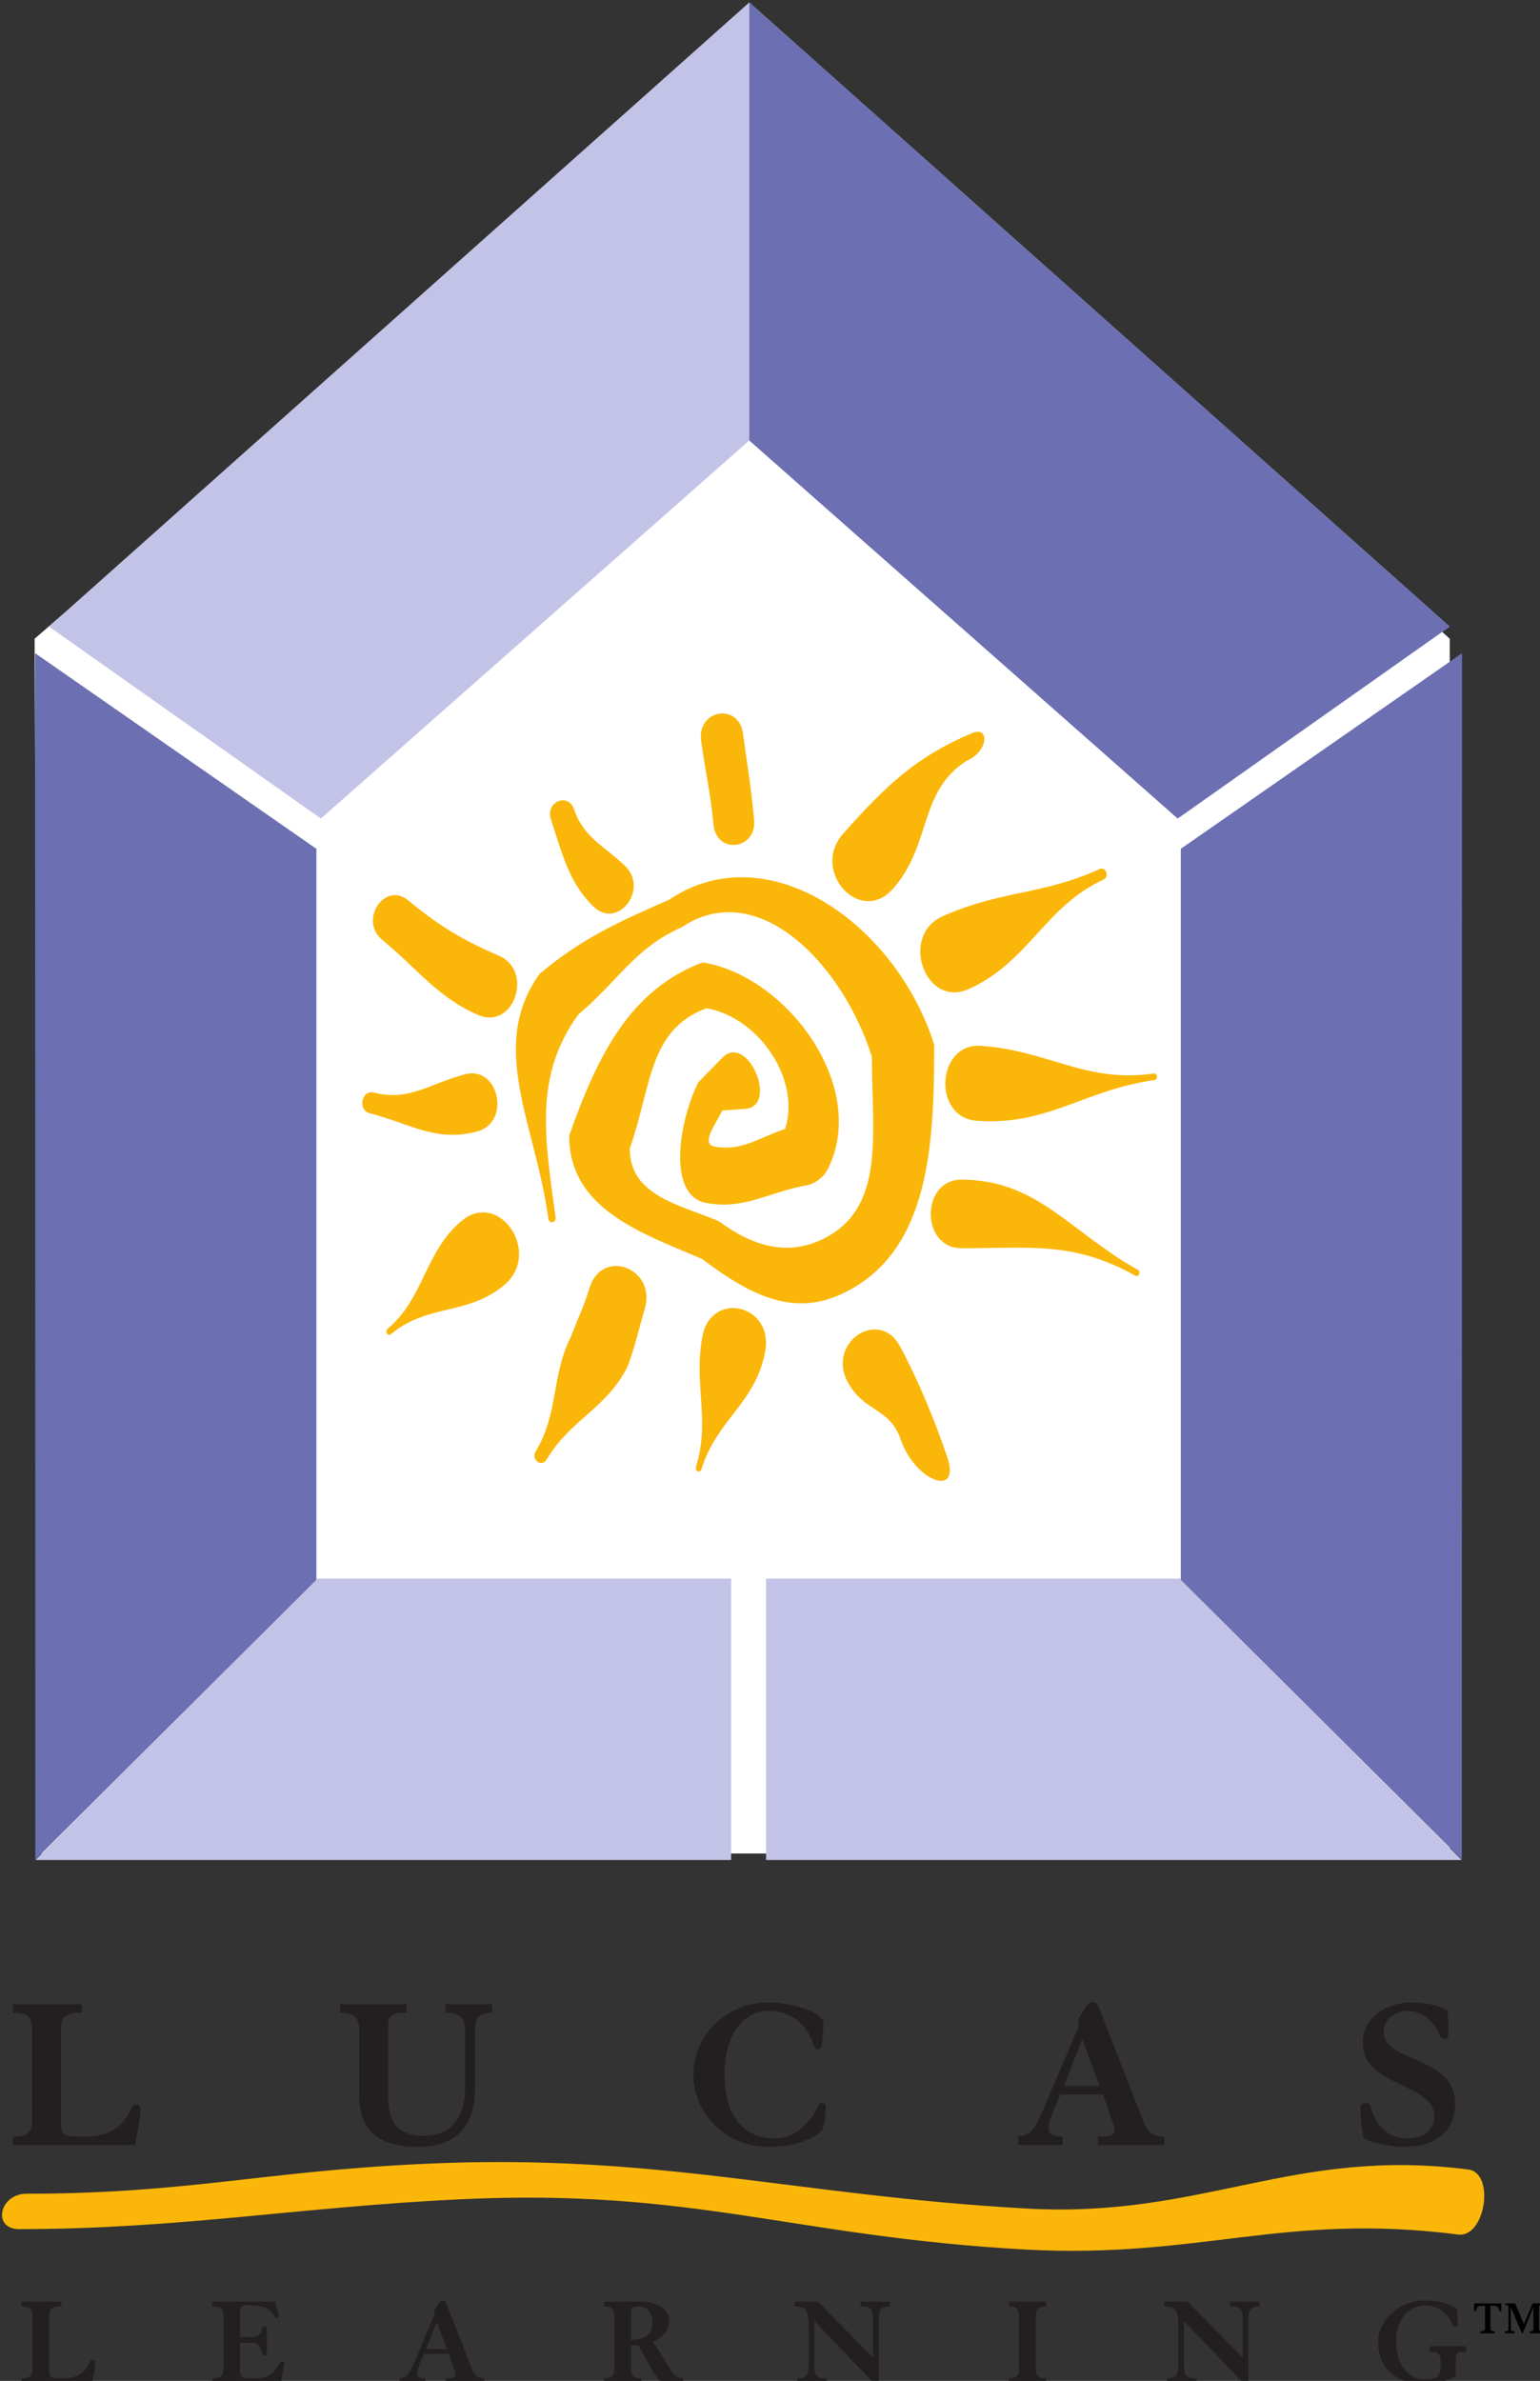
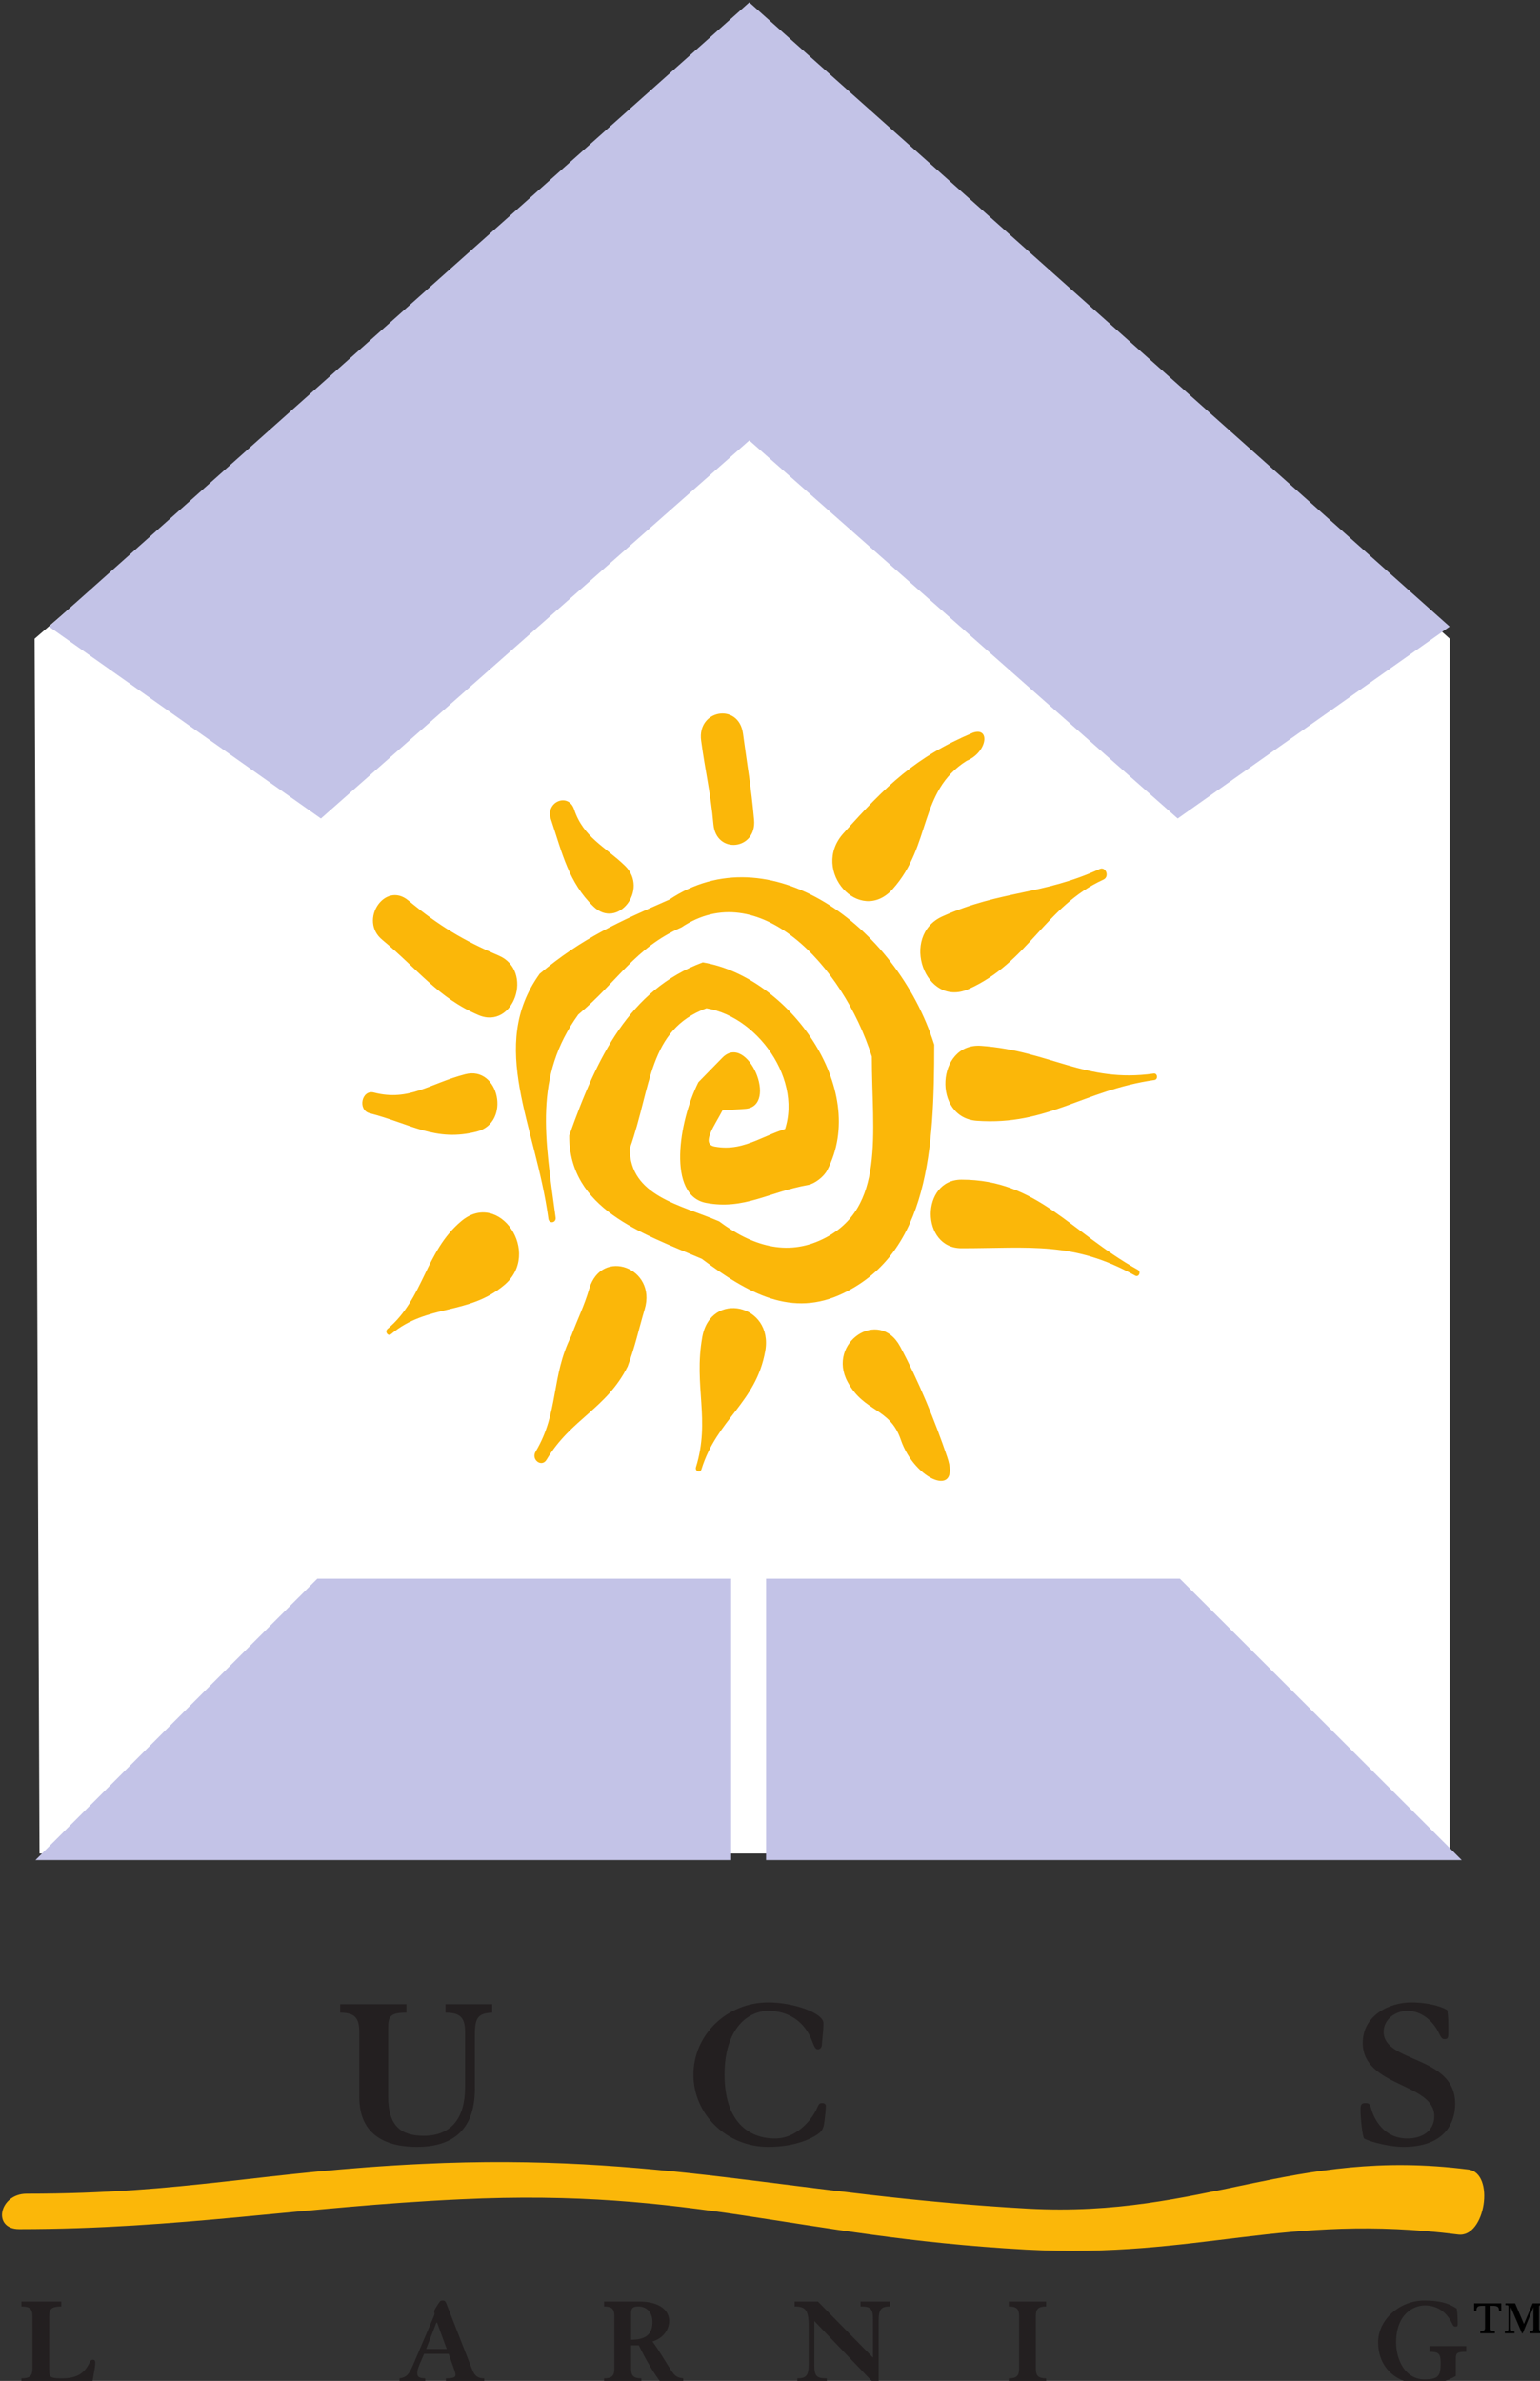
<svg xmlns="http://www.w3.org/2000/svg" version="1.0" width="82.819" height="128" id="svg3163">
  <rect width="100%" height="100%" fill="#333333" stroke="none" />
  <defs id="defs3165" />
  <g transform="translate(-296.81,-492.934)" id="layer1">
    <g transform="matrix(0.866,0,0,0.866,11.201,150.071)" id="g4995">
      <g id="g4989">
        <path d="M 332.256,510.98 L 419.832,510.98 L 419.832,435.567 L 376.652,396.949 L 331.952,435.567 L 332.256,510.98" id="path4481" style="fill:#ffffff;fill-opacity:1;fill-rule:nonzero;stroke:none" />
        <path d="M 376.333,423.259 L 349.731,446.729 L 332.843,434.815 L 376.333,396.066 L 419.824,434.815 L 402.937,446.729 L 376.333,423.259 M 403.072,493.92 L 377.374,493.92 L 377.374,511.386 L 420.576,511.386 L 403.072,493.92 M 349.507,493.92 L 375.204,493.92 L 375.204,511.386 L 332.003,511.386 L 349.507,493.92" id="path4511" style="fill:#c3c3e7;fill-opacity:1;fill-rule:nonzero;stroke:none" />
-         <path d="M 403.129,448.611 L 403.129,493.991 L 420.582,511.361 L 420.594,436.466 L 403.129,448.611 M 349.451,448.611 L 349.451,493.991 L 331.997,511.361 L 331.984,436.466 L 349.451,448.611 M 376.333,423.259 L 376.333,396.066 L 419.824,434.815 L 402.937,446.729 L 376.333,423.259" id="path4515" style="fill:#6c6fb1;fill-opacity:1;fill-rule:nonzero;stroke:none" />
        <path d="M 376.077,464.755 L 374.664,464.856 C 374.226,465.731 373.299,466.931 374.178,467.095 C 376.171,467.466 377.378,466.147 379.453,465.776 C 379.859,465.704 378.063,467.077 378.272,466.681 C 379.967,463.442 377.059,459.064 373.668,458.511 C 370.051,459.86 370.277,463.352 368.911,467.217 C 368.911,470.165 372.034,470.7 374.456,471.735 C 376.469,473.237 378.646,473.931 380.883,472.846 C 384.837,470.939 383.944,466.281 383.944,461.512 C 382.124,455.762 376.868,450.302 372.122,453.487 C 369.228,454.762 368.167,456.842 365.711,458.902 C 362.944,462.747 363.634,466.53 364.306,471.5 C 364.351,471.835 363.902,471.91 363.857,471.576 C 363.071,465.745 360.071,460.877 363.316,456.367 C 365.964,454.145 368.242,453.141 371.363,451.766 C 377.516,447.637 385.459,453.315 387.818,460.769 C 387.818,467.17 387.486,473.635 382.178,476.195 C 378.976,477.747 376.263,476.212 373.381,474.062 C 369.639,472.462 365.149,470.971 365.149,466.416 C 366.873,461.542 368.882,457.362 373.443,455.662 C 378.753,456.529 383.821,463.502 381.166,468.575 C 380.958,468.972 380.389,469.407 379.983,469.48 C 377.524,469.92 376.018,471.034 373.657,470.594 C 371.216,470.139 371.951,465.529 373.171,463.102 L 374.659,461.581 C 376.219,459.986 378.188,464.604 376.077,464.755 M 382.168,447.662 C 384.862,444.65 386.666,442.906 390.226,441.4 C 391.303,441.031 391.129,442.601 389.829,443.151 C 386.836,445.039 387.668,448.392 385.244,451.104 C 383.193,453.397 380.117,449.956 382.168,447.662 M 388.336,452.801 C 391.977,451.172 394.537,451.495 398.087,449.866 C 398.478,449.686 398.718,450.342 398.327,450.522 C 394.689,452.191 393.683,455.649 389.952,457.319 C 387.259,458.522 385.643,454.005 388.336,452.801 M 390.727,460.841 C 394.966,461.144 397.207,463.167 401.447,462.561 C 401.686,462.527 401.732,462.93 401.492,462.964 C 397.084,463.594 394.869,465.81 390.461,465.495 C 387.687,465.297 387.953,460.644 390.727,460.841 M 389.507,469.149 C 394.217,469.149 396.233,472.38 400.463,474.745 C 400.679,474.866 400.517,475.229 400.301,475.107 C 396.472,472.966 393.769,473.406 389.507,473.406 C 386.968,473.406 386.968,469.149 389.507,469.149 M 385.701,479.507 C 386.853,481.656 387.856,484.107 388.624,486.364 C 389.506,488.954 386.621,487.871 385.738,485.282 C 385.057,483.282 383.458,483.602 382.437,481.697 C 381.131,479.264 384.394,477.074 385.701,479.507 M 377.323,479.792 C 376.747,483.016 374.326,484.009 373.364,487.125 C 373.286,487.38 372.943,487.249 373.022,486.992 C 373.928,484.05 372.868,481.962 373.413,478.919 C 373.934,476.002 377.844,476.877 377.323,479.792 M 369.837,477.189 C 369.458,478.46 369.253,479.472 368.779,480.744 C 367.459,483.379 365.252,484.001 363.744,486.531 C 363.443,487.037 362.764,486.531 363.066,486.026 C 364.531,483.569 363.999,481.399 365.281,478.84 C 365.714,477.676 366.051,477.07 366.398,475.907 C 367.162,473.342 370.602,474.625 369.837,477.189 M 361.112,475.696 C 358.852,477.591 356.348,476.842 354.088,478.737 C 353.894,478.9 353.677,478.575 353.871,478.412 C 356.131,476.517 356.188,473.619 358.447,471.724 C 360.816,469.736 363.481,473.71 361.112,475.696 M 359.422,466.162 C 356.844,466.827 355.336,465.691 352.759,465.026 C 351.994,464.829 352.259,463.545 353.024,463.742 C 355.224,464.31 356.488,463.175 358.688,462.606 C 360.807,462.06 361.541,465.615 359.422,466.162 M 359.508,458.931 C 356.996,457.851 355.756,456.091 353.534,454.255 C 352.076,453.05 353.692,450.605 355.149,451.81 C 357.103,453.424 358.569,454.292 360.777,455.241 C 362.976,456.187 361.707,459.877 359.508,458.931 M 366.656,452.194 C 365.132,450.717 364.723,448.925 364.012,446.767 C 363.657,445.69 365.103,445.094 365.458,446.171 C 366.029,447.906 367.389,448.479 368.614,449.665 C 370.121,451.126 368.162,453.654 366.656,452.194 M 374.106,447.091 C 373.927,445.091 373.612,443.899 373.343,441.897 C 373.083,439.96 375.683,439.524 375.943,441.461 C 376.218,443.515 376.447,444.755 376.631,446.809 C 376.799,448.691 374.274,448.974 374.106,447.091" id="path4523" style="fill:#fbb709;fill-opacity:1;fill-rule:nonzero;stroke:none" />
      </g>
      <g id="g4968">
        <g id="g4950">
-           <path d="M 338.194,529.085 L 338.428,527.732 C 338.498,527.36 338.526,527.125 338.526,526.919 C 338.526,526.629 338.428,526.574 338.263,526.574 C 338.112,526.574 338.028,526.642 337.932,526.85 C 337.352,528.077 336.524,528.56 334.952,528.56 C 333.709,528.56 333.586,528.45 333.586,527.677 L 333.586,521.882 C 333.586,521.136 333.847,520.861 334.882,520.861 L 334.882,520.336 L 330.604,520.336 L 330.604,520.861 C 331.529,520.861 331.792,521.136 331.792,521.882 L 331.792,527.54 C 331.792,528.285 331.529,528.56 330.604,528.56 L 330.604,529.085 L 338.194,529.085" id="path4499" style="fill:#231f20;fill-opacity:1;fill-rule:nonzero;stroke:none" />
          <path d="M 350.928,520.336 L 350.928,520.861 C 351.783,520.861 352.114,521.136 352.114,522.047 L 352.114,526.105 C 352.114,528.505 353.826,529.195 355.702,529.195 C 357.758,529.195 359.291,528.271 359.291,525.594 L 359.291,522.269 C 359.291,521.247 359.428,520.889 360.367,520.861 L 360.367,520.336 L 357.468,520.336 L 357.468,520.861 C 358.352,520.861 358.683,521.136 358.683,522.047 L 358.683,525.497 C 358.683,527.401 357.827,528.505 356.117,528.505 C 354.653,528.505 353.908,527.842 353.908,526.076 L 353.908,521.812 C 353.908,521.081 354.047,520.861 355.041,520.861 L 355.041,520.336 L 350.928,520.336" id="path4501" style="fill:#231f20;fill-opacity:1;fill-rule:nonzero;stroke:none" />
          <path d="M 381.061,527.084 C 381.074,526.864 381.088,526.739 381.088,526.656 C 381.088,526.546 381.006,526.477 380.868,526.477 C 380.702,526.477 380.661,526.505 380.537,526.794 C 380.357,527.236 379.447,528.671 377.929,528.671 C 376.287,528.671 374.797,527.622 374.797,524.711 C 374.797,521.799 376.287,520.75 377.514,520.75 C 378.771,520.75 379.764,521.412 380.219,522.586 C 380.413,523.096 380.468,523.137 380.606,523.137 C 380.772,523.137 380.841,522.945 380.841,522.861 C 380.841,522.641 380.937,522.116 380.937,521.51 C 380.937,520.889 379.102,520.226 377.514,520.226 C 374.934,520.226 372.864,522.241 372.864,524.711 C 372.864,527.181 374.934,529.195 377.514,529.195 C 379.461,529.195 380.578,528.477 380.786,528.23 C 380.909,528.077 380.964,527.926 381.006,527.567 L 381.061,527.084" id="path4503" style="fill:#231f20;fill-opacity:1;fill-rule:nonzero;stroke:none" />
-           <path d="M 395.783,529.085 L 395.783,528.56 C 395.121,528.532 394.928,528.422 394.928,528.009 C 394.928,527.636 395.093,527.25 395.273,526.836 L 395.659,525.939 L 398.294,525.939 L 398.874,527.595 C 398.957,527.829 399.026,528.036 399.026,528.187 C 399.026,528.422 398.847,528.56 397.991,528.56 L 397.991,529.085 L 402.103,529.085 L 402.103,528.56 C 401.509,528.56 401.123,528.395 400.819,527.636 L 398.061,520.585 C 397.949,520.322 397.881,520.226 397.674,520.226 C 397.426,520.226 397.384,520.267 397.218,520.516 L 396.901,521.012 C 396.818,521.151 396.749,521.302 396.749,521.357 L 396.749,521.412 C 396.749,521.467 396.777,521.551 396.777,521.62 C 396.777,521.702 396.736,521.84 396.667,521.992 L 394.473,527.139 C 394.044,528.132 393.797,528.45 393.023,528.56 L 393.023,529.085 L 395.783,529.085 z M 395.881,525.415 L 396.971,522.6 L 397.053,522.6 L 398.088,525.415 L 395.881,525.415" id="path4505" style="fill:#231f20;fill-opacity:1;fill-rule:nonzero;stroke:none" />
          <path d="M 419.742,521.634 C 419.742,521.095 419.699,520.916 419.686,520.722 C 419.603,520.612 418.734,520.226 417.437,520.226 C 416.084,520.226 414.429,521.026 414.429,522.737 C 414.429,525.484 418.872,525.221 418.872,527.277 C 418.872,528.23 418.086,528.671 417.202,528.671 C 415.698,528.671 415.118,527.401 414.967,526.864 C 414.871,526.505 414.816,526.477 414.581,526.477 C 414.346,526.477 414.291,526.574 414.291,526.864 C 414.291,527.456 414.414,528.546 414.512,528.671 C 414.994,528.934 416.209,529.195 416.941,529.195 C 419.493,529.195 420.169,527.732 420.169,526.519 C 420.169,523.496 415.726,523.994 415.726,522.047 C 415.726,521.302 416.416,520.75 417.216,520.75 C 418.099,520.75 418.803,521.412 419.121,522.061 C 419.299,522.42 419.354,522.502 419.507,522.502 C 419.686,522.502 419.742,522.447 419.742,522.157 L 419.742,521.634" id="path4507" style="fill:#231f20;fill-opacity:1;fill-rule:nonzero;stroke:none" />
        </g>
        <path d="M 331.454,532.101 C 341.379,532.101 346.119,530.714 356.043,530.251 C 370.667,529.555 379.023,532.215 393.648,533.027 C 404.557,533.609 410.072,529.205 420.981,530.597 C 422.663,530.812 422.039,534.85 420.357,534.635 C 409.521,533.252 404.346,536.145 393.509,535.569 C 378.987,534.762 372.938,531.756 358.416,532.447 C 348.446,532.911 340.962,534.299 330.992,534.299 C 329.296,534.299 329.758,532.101 331.454,532.101" id="path4509" style="fill:#fbb709;fill-opacity:1;fill-rule:nonzero;stroke:none" />
        <g id="g4957">
          <path d="M 335.526,543.865 L 335.662,543.081 C 335.702,542.866 335.718,542.73 335.718,542.61 C 335.718,542.442 335.662,542.41 335.566,542.41 C 335.478,542.41 335.429,542.45 335.374,542.57 C 335.038,543.281 334.558,543.561 333.648,543.561 C 332.928,543.561 332.857,543.497 332.857,543.05 L 332.857,539.692 C 332.857,539.261 333.008,539.101 333.608,539.101 L 333.608,538.797 L 331.131,538.797 L 331.131,539.101 C 331.666,539.101 331.817,539.261 331.817,539.692 L 331.817,542.97 C 331.817,543.401 331.666,543.561 331.131,543.561 L 331.131,543.865 L 335.526,543.865" id="path4483" style="fill:#231f20;fill-opacity:1;fill-rule:nonzero;stroke:none" />
-           <path d="M 347.256,543.865 L 347.431,542.714 C 347.439,542.642 347.447,542.602 347.447,542.57 C 347.447,542.539 347.416,542.514 347.327,542.514 C 347.232,542.514 347.216,542.539 347.192,542.577 C 346.792,543.265 346.521,543.561 345.537,543.561 C 344.793,543.561 344.714,543.481 344.714,543.057 L 344.714,541.355 L 345.346,541.355 C 345.761,541.355 345.897,541.395 346.112,542.099 C 346.121,542.13 346.137,542.155 346.224,542.155 C 346.312,542.155 346.376,542.13 346.376,542.051 L 346.376,540.484 C 346.376,540.356 346.336,540.332 346.241,540.332 C 346.121,540.34 346.104,540.349 346.088,540.436 C 345.984,540.9 345.808,541.004 345.346,541.004 L 344.714,541.004 L 344.714,539.421 C 344.714,539.101 344.769,539.021 345.266,539.021 C 345.977,539.021 346.441,539.117 346.799,539.652 C 346.888,539.789 346.912,539.821 346.968,539.821 C 347.056,539.821 347.127,539.741 347.127,539.701 C 347.127,539.669 347.112,539.597 347.087,539.517 L 346.879,538.797 L 342.987,538.797 L 342.987,539.101 C 343.523,539.101 343.674,539.261 343.674,539.692 L 343.674,542.97 C 343.674,543.401 343.523,543.561 342.987,543.561 L 342.987,543.865 L 347.256,543.865" id="path4485" style="fill:#231f20;fill-opacity:1;fill-rule:nonzero;stroke:none" />
          <path d="M 356.211,543.865 L 356.211,543.561 C 355.827,543.545 355.714,543.481 355.714,543.241 C 355.714,543.026 355.811,542.802 355.914,542.562 L 356.138,542.042 L 357.664,542.042 L 358.001,543.001 C 358.048,543.137 358.088,543.257 358.088,543.345 C 358.088,543.481 357.984,543.561 357.489,543.561 L 357.489,543.865 L 359.871,543.865 L 359.871,543.561 C 359.527,543.561 359.303,543.465 359.127,543.026 L 357.529,538.941 C 357.466,538.79 357.426,538.734 357.306,538.734 C 357.162,538.734 357.137,538.757 357.042,538.901 L 356.858,539.19 C 356.809,539.27 356.769,539.357 356.769,539.389 L 356.769,539.421 C 356.769,539.454 356.786,539.501 356.786,539.541 C 356.786,539.589 356.762,539.669 356.722,539.757 L 355.451,542.737 C 355.203,543.314 355.059,543.497 354.612,543.561 L 354.612,543.865 L 356.211,543.865 z M 356.266,541.739 L 356.898,540.109 L 356.946,540.109 L 357.544,541.739 L 356.266,541.739" id="path4487" style="fill:#231f20;fill-opacity:1;fill-rule:nonzero;stroke:none" />
          <path d="M 368.993,541.515 L 369.473,541.515 C 369.857,542.299 370.248,543.001 370.727,543.665 C 370.816,543.785 370.903,543.865 370.999,543.865 L 372.231,543.865 L 372.231,543.561 C 371.807,543.514 371.711,543.401 371.478,543.066 C 371.214,542.674 370.767,541.882 370.319,541.275 C 370.959,541.084 371.359,540.564 371.359,539.989 C 371.359,539.374 370.799,538.797 369.504,538.797 L 367.314,538.797 L 367.314,539.101 C 367.802,539.101 367.954,539.261 367.954,539.692 L 367.954,542.97 C 367.954,543.401 367.802,543.561 367.314,543.561 L 367.314,543.865 L 369.633,543.865 L 369.633,543.561 C 369.146,543.561 368.993,543.401 368.993,542.97 L 368.993,541.515 z M 368.993,539.517 C 368.993,539.237 369.073,539.101 369.433,539.101 C 369.944,539.101 370.319,539.437 370.319,540.069 C 370.319,540.891 369.824,541.164 368.993,541.164 L 368.993,539.517" id="path4489" style="fill:#231f20;fill-opacity:1;fill-rule:nonzero;stroke:none" />
          <path d="M 384.368,543.865 L 384.368,539.916 C 384.368,539.214 384.592,539.101 385.071,539.101 L 385.071,538.797 L 383.241,538.797 L 383.241,539.101 C 383.857,539.101 384.016,539.214 384.016,539.916 L 384.016,542.275 L 380.596,538.797 L 379.149,538.797 L 379.149,539.101 C 379.797,539.101 380.021,539.294 380.021,540.284 L 380.021,542.746 C 380.021,543.449 379.797,543.561 379.317,543.561 L 379.317,543.865 L 381.147,543.865 L 381.147,543.561 C 380.532,543.561 380.372,543.449 380.372,542.746 L 380.372,540.005 L 384.072,543.865 L 384.368,543.865" id="path4491" style="fill:#231f20;fill-opacity:1;fill-rule:nonzero;stroke:none" />
          <path d="M 394.767,543.865 L 394.767,543.561 C 394.279,543.561 394.127,543.401 394.127,542.97 L 394.127,539.692 C 394.127,539.261 394.279,539.101 394.767,539.101 L 394.767,538.797 L 392.449,538.797 L 392.449,539.101 C 392.937,539.101 393.088,539.261 393.088,539.692 L 393.088,542.97 C 393.088,543.401 392.937,543.561 392.449,543.561 L 392.449,543.865 L 394.767,543.865" id="path4493" style="fill:#231f20;fill-opacity:1;fill-rule:nonzero;stroke:none" />
-           <path d="M 407.324,543.865 L 407.324,539.916 C 407.324,539.214 407.548,539.101 408.027,539.101 L 408.027,538.797 L 406.197,538.797 L 406.197,539.101 C 406.813,539.101 406.972,539.214 406.972,539.916 L 406.972,542.275 L 403.552,538.797 L 402.106,538.797 L 402.106,539.101 C 402.753,539.101 402.977,539.294 402.977,540.284 L 402.977,542.746 C 402.977,543.449 402.753,543.561 402.273,543.561 L 402.273,543.865 L 404.103,543.865 L 404.103,543.561 C 403.488,543.561 403.328,543.449 403.328,542.746 L 403.328,540.005 L 407.028,543.865 L 407.324,543.865" id="path4495" style="fill:#231f20;fill-opacity:1;fill-rule:nonzero;stroke:none" />
          <path d="M 418.578,541.562 L 418.578,541.915 C 419.106,541.915 419.266,542.002 419.266,542.577 C 419.266,543.377 419.177,543.625 418.258,543.625 C 417.083,543.625 416.499,542.442 416.499,541.331 C 416.499,539.581 417.571,539.03 418.307,539.037 C 418.898,539.045 419.561,539.294 419.968,540.14 C 420.057,540.324 420.081,540.349 420.184,540.349 C 420.304,540.349 420.321,540.332 420.321,540.18 C 420.321,539.845 420.312,539.541 420.264,539.237 C 419.721,538.861 419.106,538.734 418.242,538.734 C 416.739,538.734 415.381,539.901 415.381,541.331 C 415.381,542.697 416.292,543.929 418.234,543.929 C 419.002,543.929 419.624,543.761 420.208,543.417 L 420.208,542.33 C 420.208,541.979 420.304,541.915 420.856,541.915 L 420.856,541.562 L 418.578,541.562" id="path4497" style="fill:#231f20;fill-opacity:1;fill-rule:nonzero;stroke:none" />
          <path d="M 421.482,539.382 L 421.344,539.382 L 421.344,538.91 L 423.032,538.91 L 423.032,539.382 L 422.896,539.382 C 422.889,539.294 422.878,539.231 422.861,539.194 C 422.843,539.155 422.813,539.126 422.772,539.105 C 422.713,539.076 422.643,539.061 422.559,539.061 L 422.359,539.061 L 422.359,540.439 C 422.359,540.499 422.366,540.54 422.379,540.564 C 422.392,540.586 422.416,540.604 422.449,540.617 C 422.469,540.625 422.531,540.634 422.632,540.646 L 422.632,540.764 L 421.727,540.764 L 421.727,540.646 C 421.849,540.636 421.929,540.615 421.967,540.582 C 422.004,540.549 422.023,540.495 422.023,540.421 L 422.023,539.061 L 421.821,539.061 C 421.727,539.061 421.658,539.071 421.614,539.092 C 421.571,539.112 421.538,539.144 421.518,539.185 C 421.497,539.225 421.486,539.291 421.482,539.382 z M 423.287,538.91 L 423.891,538.91 L 424.438,540.189 L 424.981,538.91 L 425.598,538.91 L 425.598,539.021 L 425.512,539.021 C 425.464,539.021 425.432,539.026 425.416,539.034 C 425.399,539.042 425.389,539.052 425.384,539.064 C 425.377,539.081 425.373,539.122 425.373,539.186 L 425.373,540.421 C 425.373,540.522 425.387,540.584 425.413,540.604 C 425.436,540.62 425.497,540.634 425.598,540.646 L 425.598,540.764 L 424.798,540.764 L 424.798,540.646 C 424.898,540.641 424.961,540.627 424.988,540.605 C 425.016,540.582 425.028,540.521 425.028,540.421 L 425.028,539.145 L 424.363,540.764 L 424.314,540.764 L 423.621,539.145 L 423.621,540.452 C 423.621,540.52 423.629,540.566 423.647,540.592 C 423.659,540.614 423.681,540.627 423.711,540.635 C 423.721,540.637 423.768,540.641 423.851,540.646 L 423.851,540.764 L 423.251,540.764 L 423.251,540.646 C 423.339,540.639 423.394,540.63 423.417,540.62 C 423.439,540.611 423.454,540.599 423.459,540.584 C 423.472,540.549 423.477,540.505 423.477,540.452 L 423.477,539.145 C 423.477,539.101 423.474,539.074 423.469,539.061 C 423.464,539.05 423.456,539.041 423.442,539.035 C 423.423,539.026 423.393,539.021 423.352,539.021 L 423.287,539.021 L 423.287,538.91" id="path4549" style="fill:#000000;fill-opacity:1;fill-rule:nonzero;stroke:none" />
        </g>
      </g>
    </g>
  </g>
</svg>